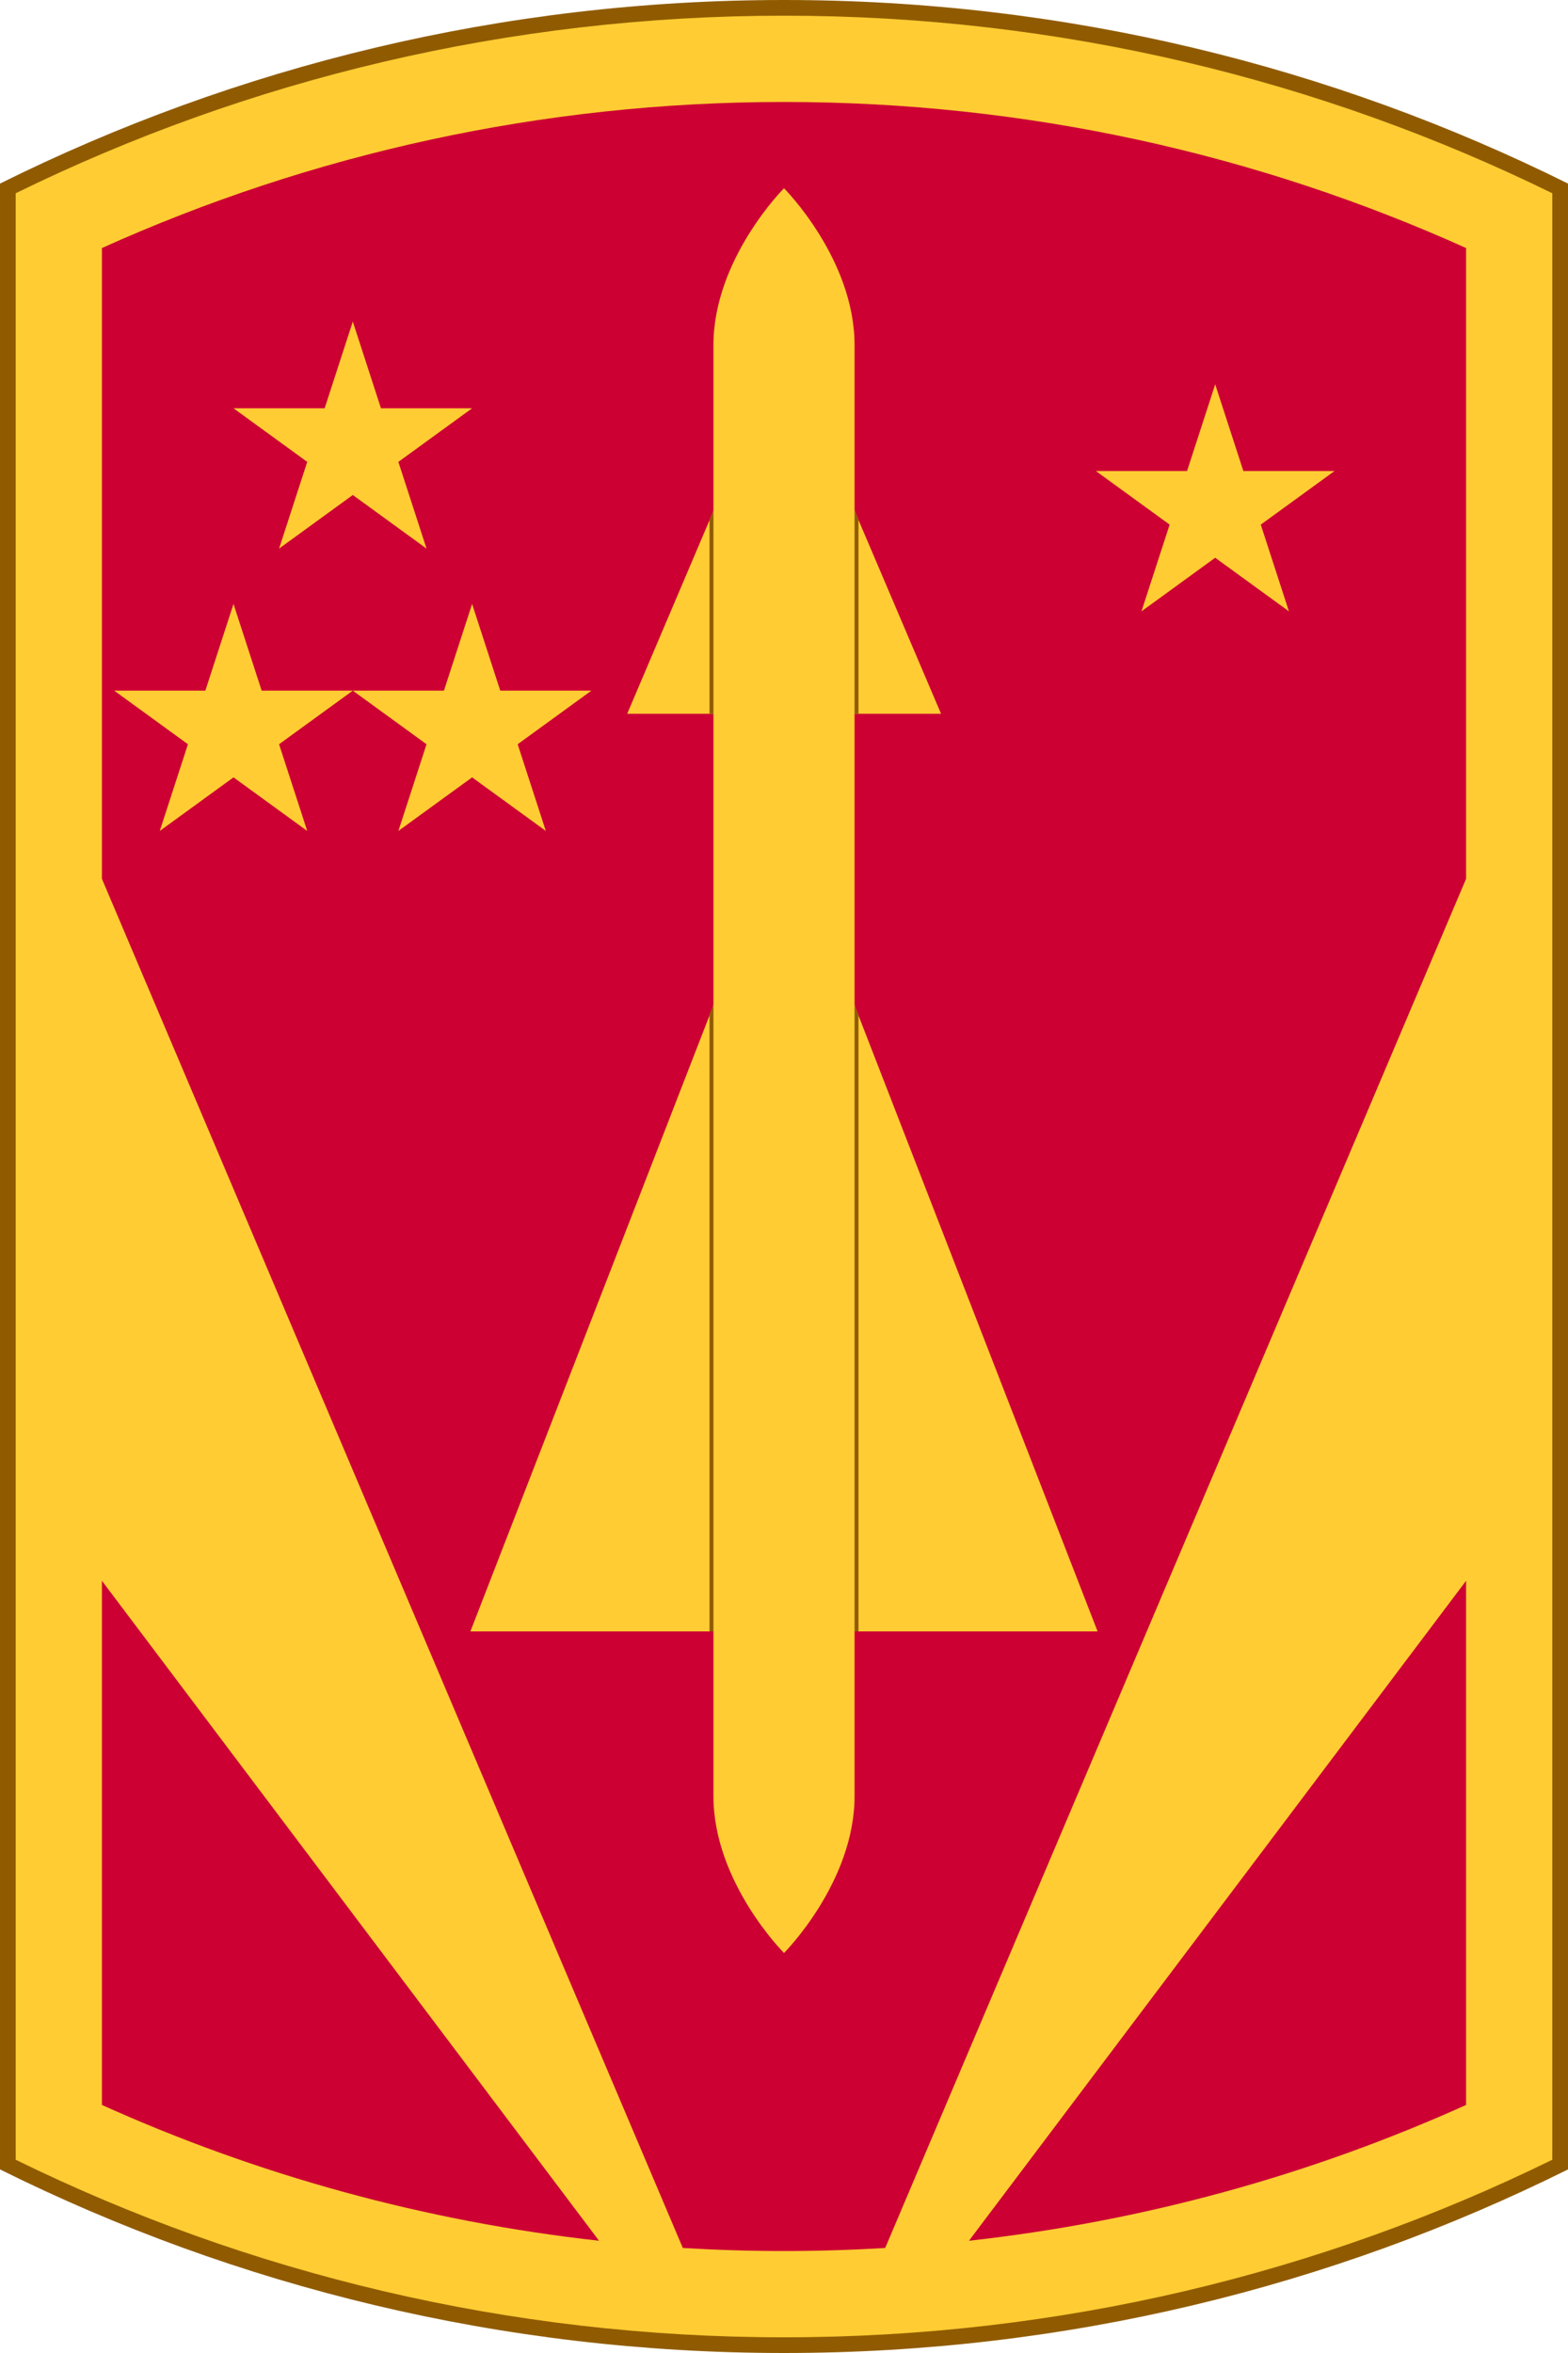
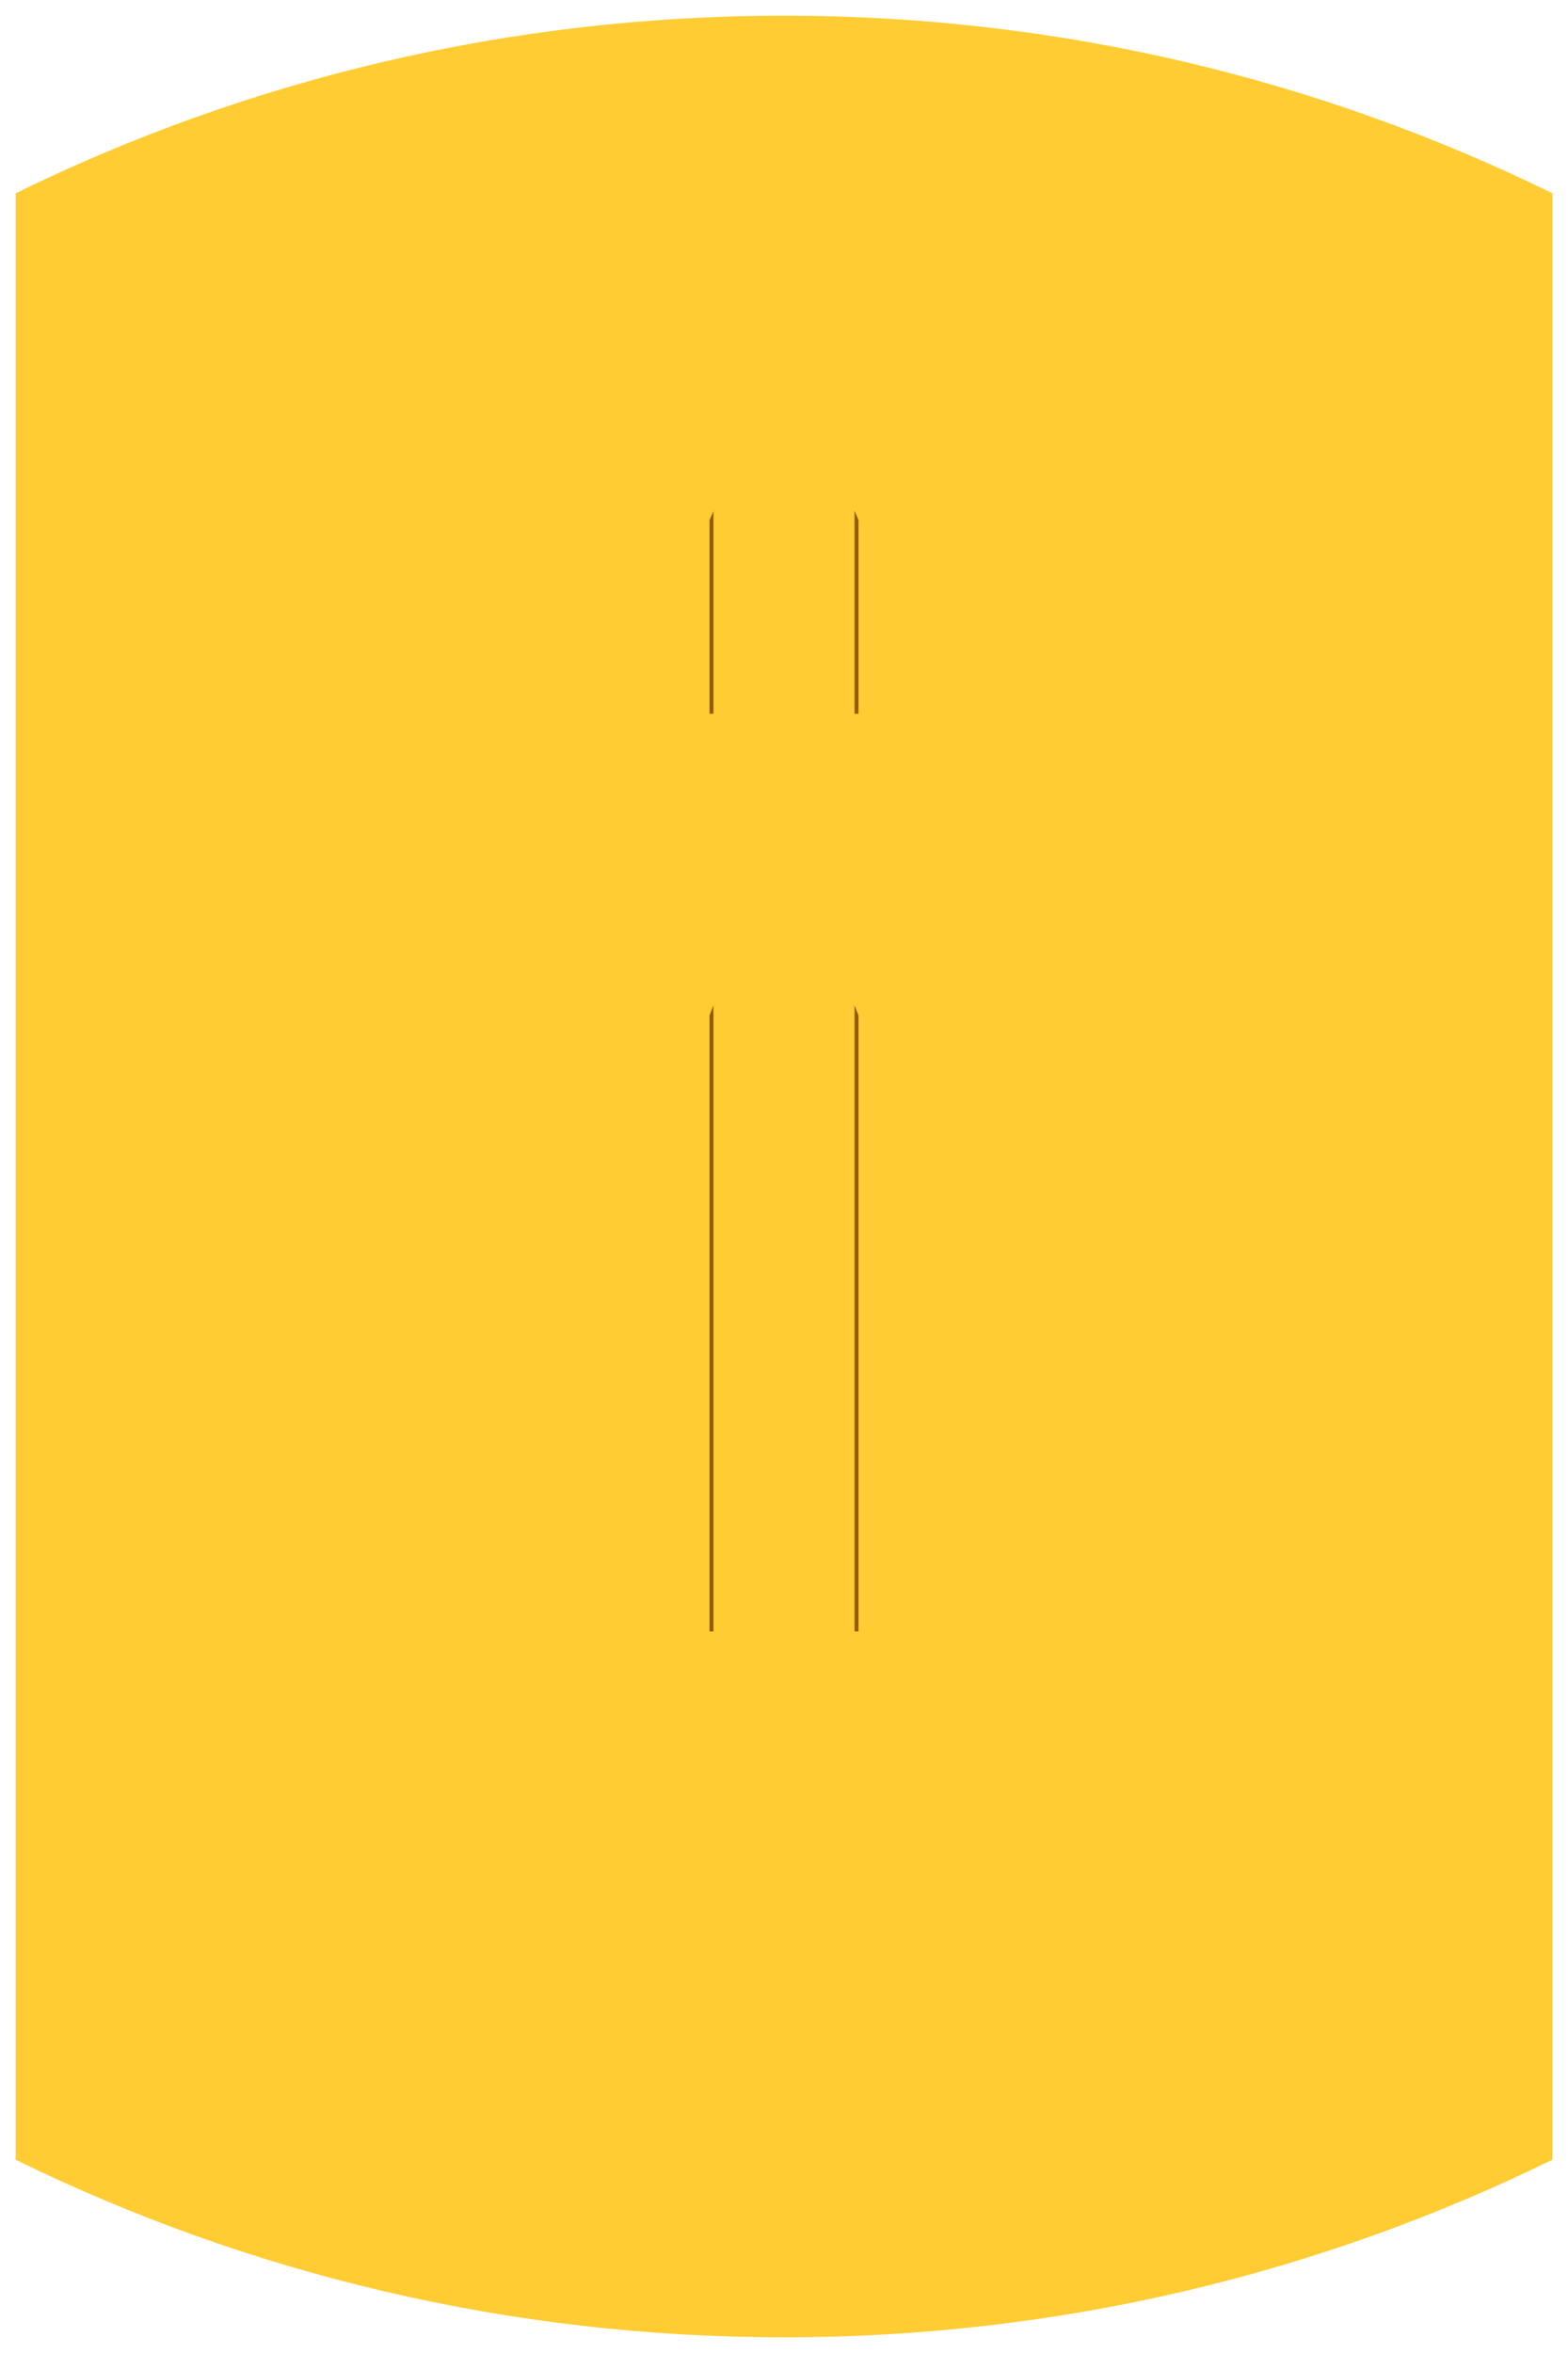
<svg xmlns="http://www.w3.org/2000/svg" xmlns:xlink="http://www.w3.org/1999/xlink" version="1.1" width="400" height="600">
  <title>31st Air Defense Artillery Brigade Shoulder Sleeve Insignia</title>
-   <path d="M 200,0 C 128.154,0 60.253,16.868 0,46.812 L 0,553.188 C 60.253,583.132 128.154,600 200,600 271.846,600 339.747,583.132 400,553.188 L 400,46.812 C 339.747,16.868 271.846,0 200,0 z" style="fill:#905b00;stroke:none" />
  <path d="M 200,4 C 129.672,4 63.159,20.287 4,49.281 L 4,550.719 C 63.159,579.713 129.672,596 200,596 270.328,596 336.841,579.713 396,550.719 L 396,49.281 C 336.841,20.287 270.328,4 200,4 z" style="fill:#fc3;stroke:none" />
-   <path d="M 200,26 C 137.985,26 79.095,39.327 26,63.25 L 26,224.094 174.188,573.219 C 182.726,573.732 191.332,574 200,574 208.668,574 217.274,573.732 225.812,573.219 L 374,224.094 374,63.25 C 320.907,39.328 262.013,26 200,26 z M 26,403.094 26,536.75 C 65.436,554.519 108.077,566.416 152.812,571.375 L 26,403.094 z M 374,403.094 247.188,571.375 C 291.923,566.416 334.565,554.518 374,536.75 L 374,403.094 z" style="fill:#c03;stroke:none" />
  <g style="fill:#fc3;stroke:none">
    <path d="M 200,88 240.063,182 160,182 z" />
    <path d="M 200,210 280,416 120,416 z" />
    <path d="M 182,88 182,458 C 182,480 200,498 200,498 200,498 218,480 218,458 L 218,88 C 218,66 200,48 200,48 200,48 182,66 182,88 z" />
  </g>
  <path d="M 218,130.219 218,182 219,182 219,132.594 z M 182,130.312 181,132.656 181,182 182,182 z M 182 256.344 L 181 258.938 L 181 416 L 182 416 L 182 256.344 z M 218 256.344 L 218 416 L 219 416 L 219 258.938 L 218 256.344 z" style="fill:#905b00;stroke:none" />
-   <path id="Star01" d="M 90,82 97.184,104.111 120.434,104.111 101.625,117.777 108.809,139.889 90,126.223 71.191,139.889 78.375,117.777 59.566,104.111 82.816,104.111 z" style="fill:#fc3;stroke:none" />
  <use xlink:href="#Star01" transform="translate(-30.434,72)" />
  <use xlink:href="#Star01" transform="translate(30.434,72)" />
  <use xlink:href="#Star01" transform="translate(220,16)" />
</svg>